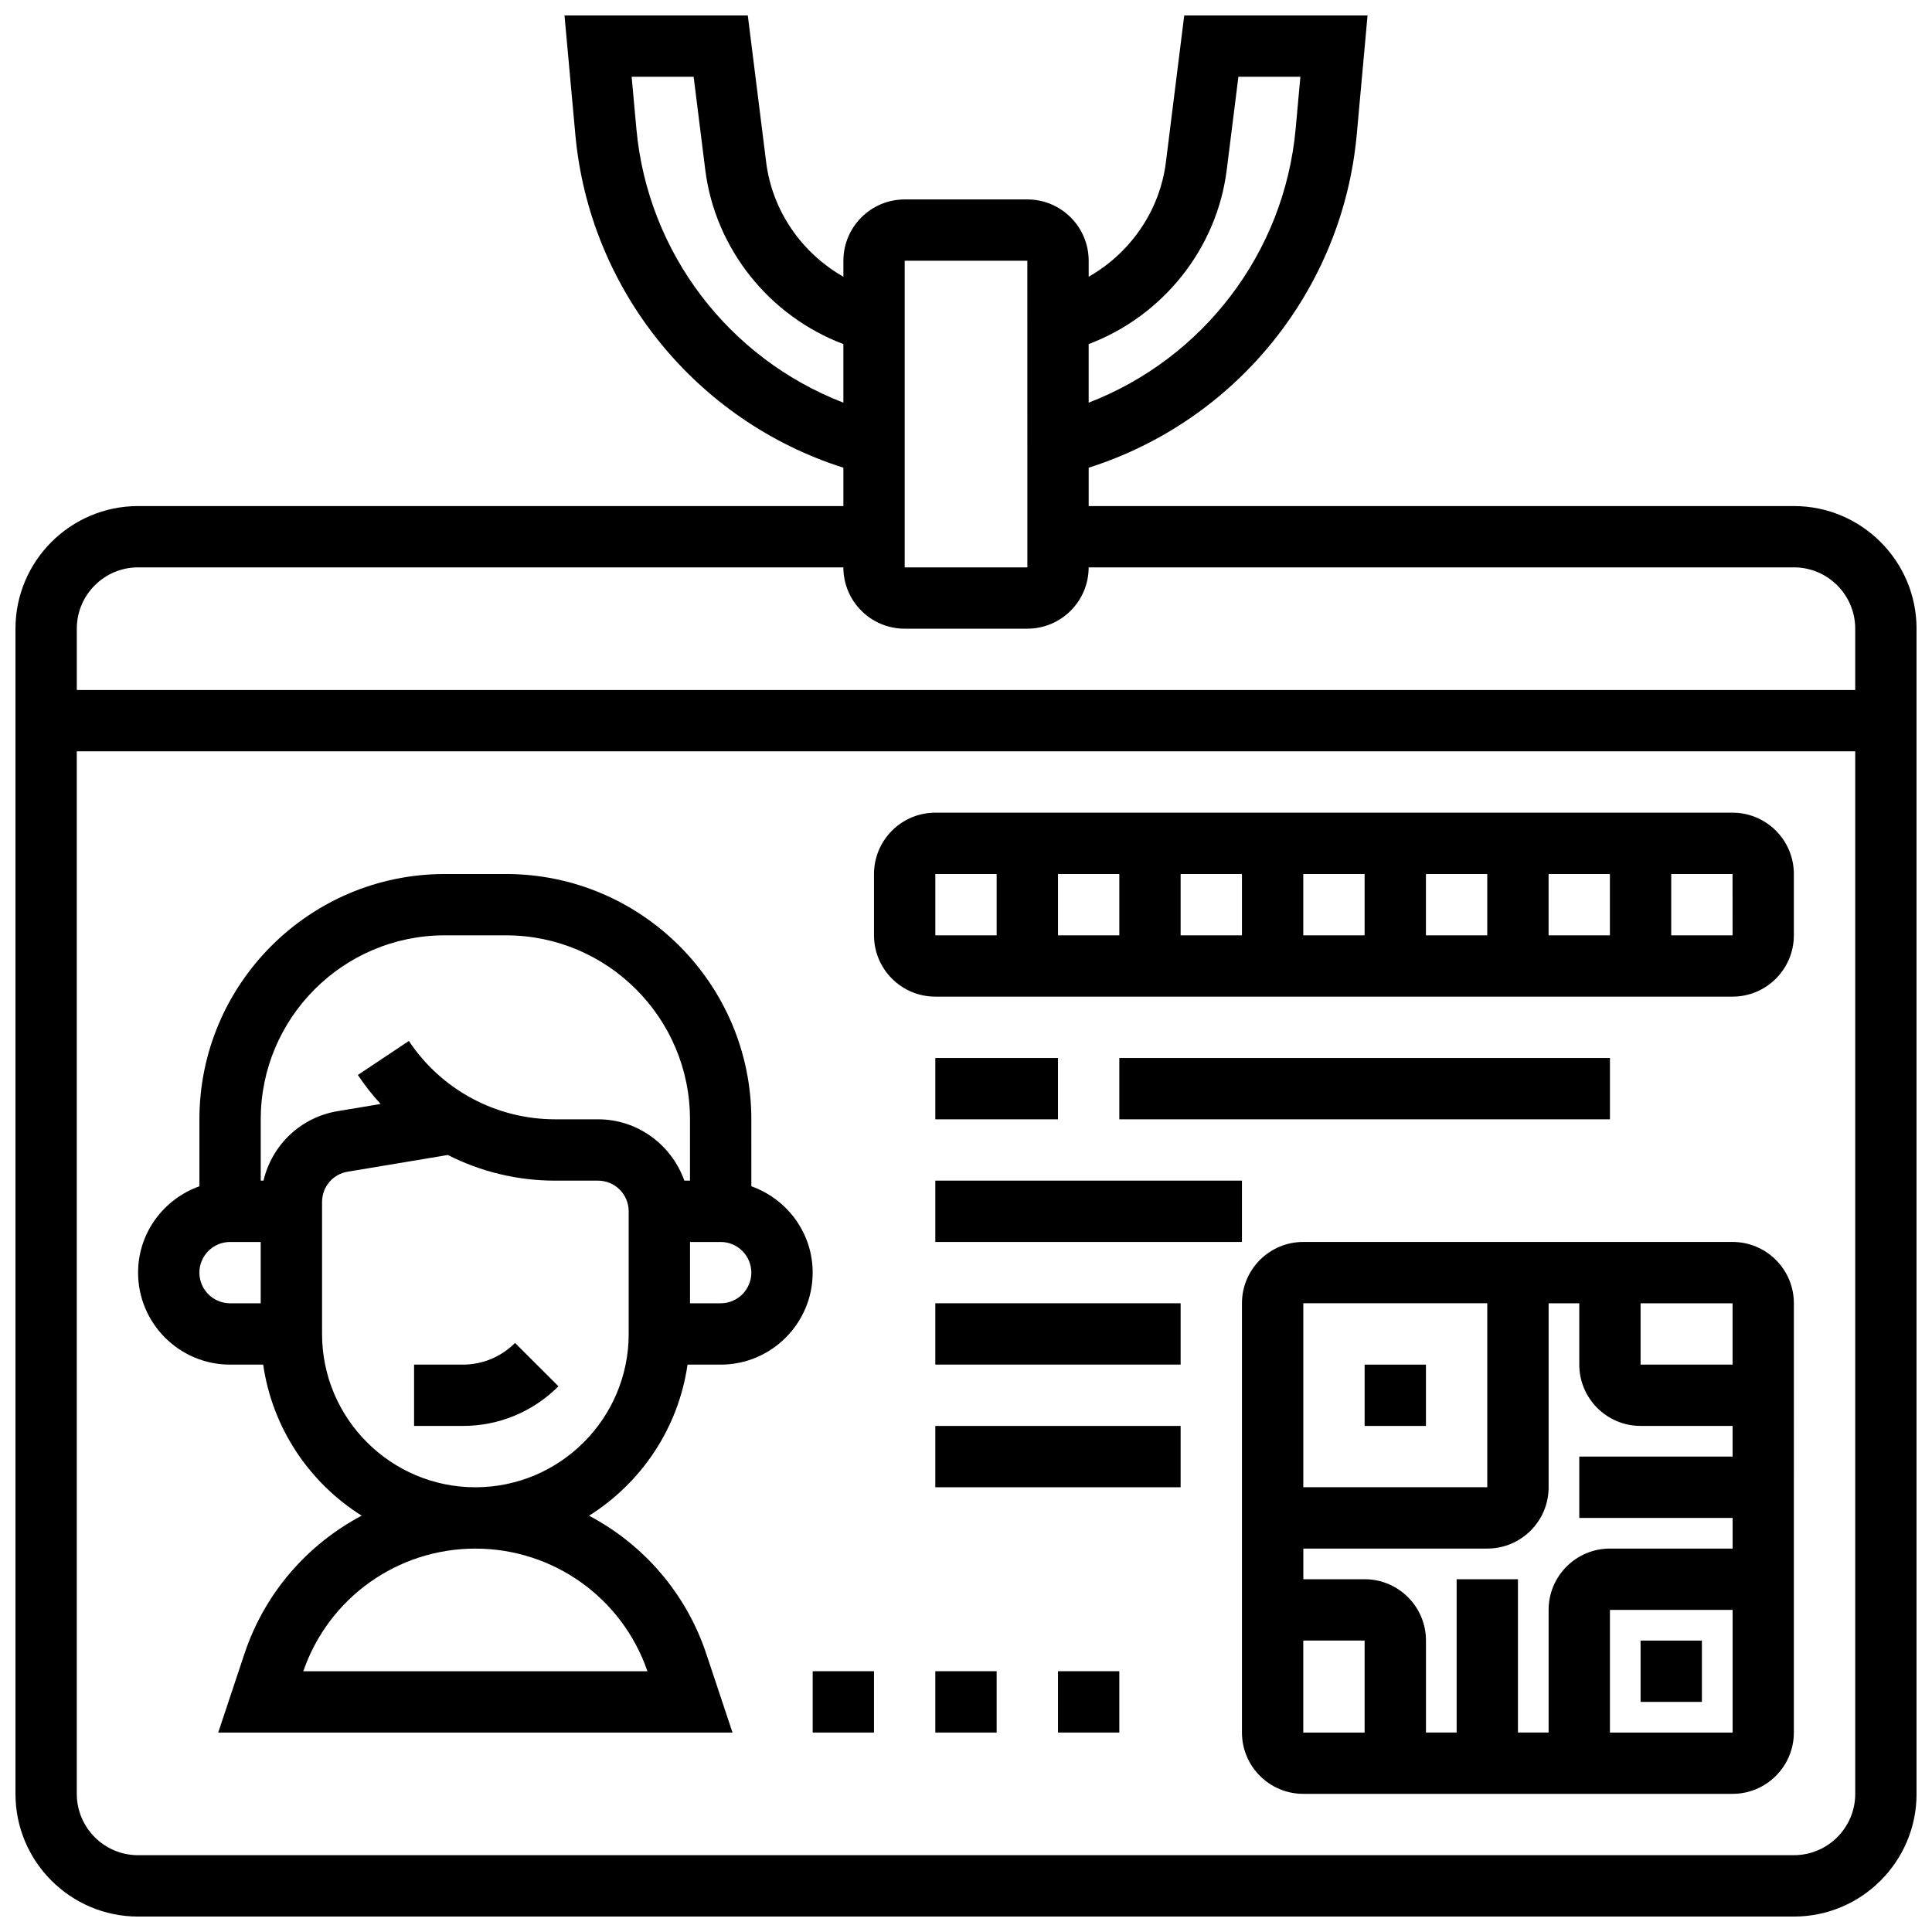
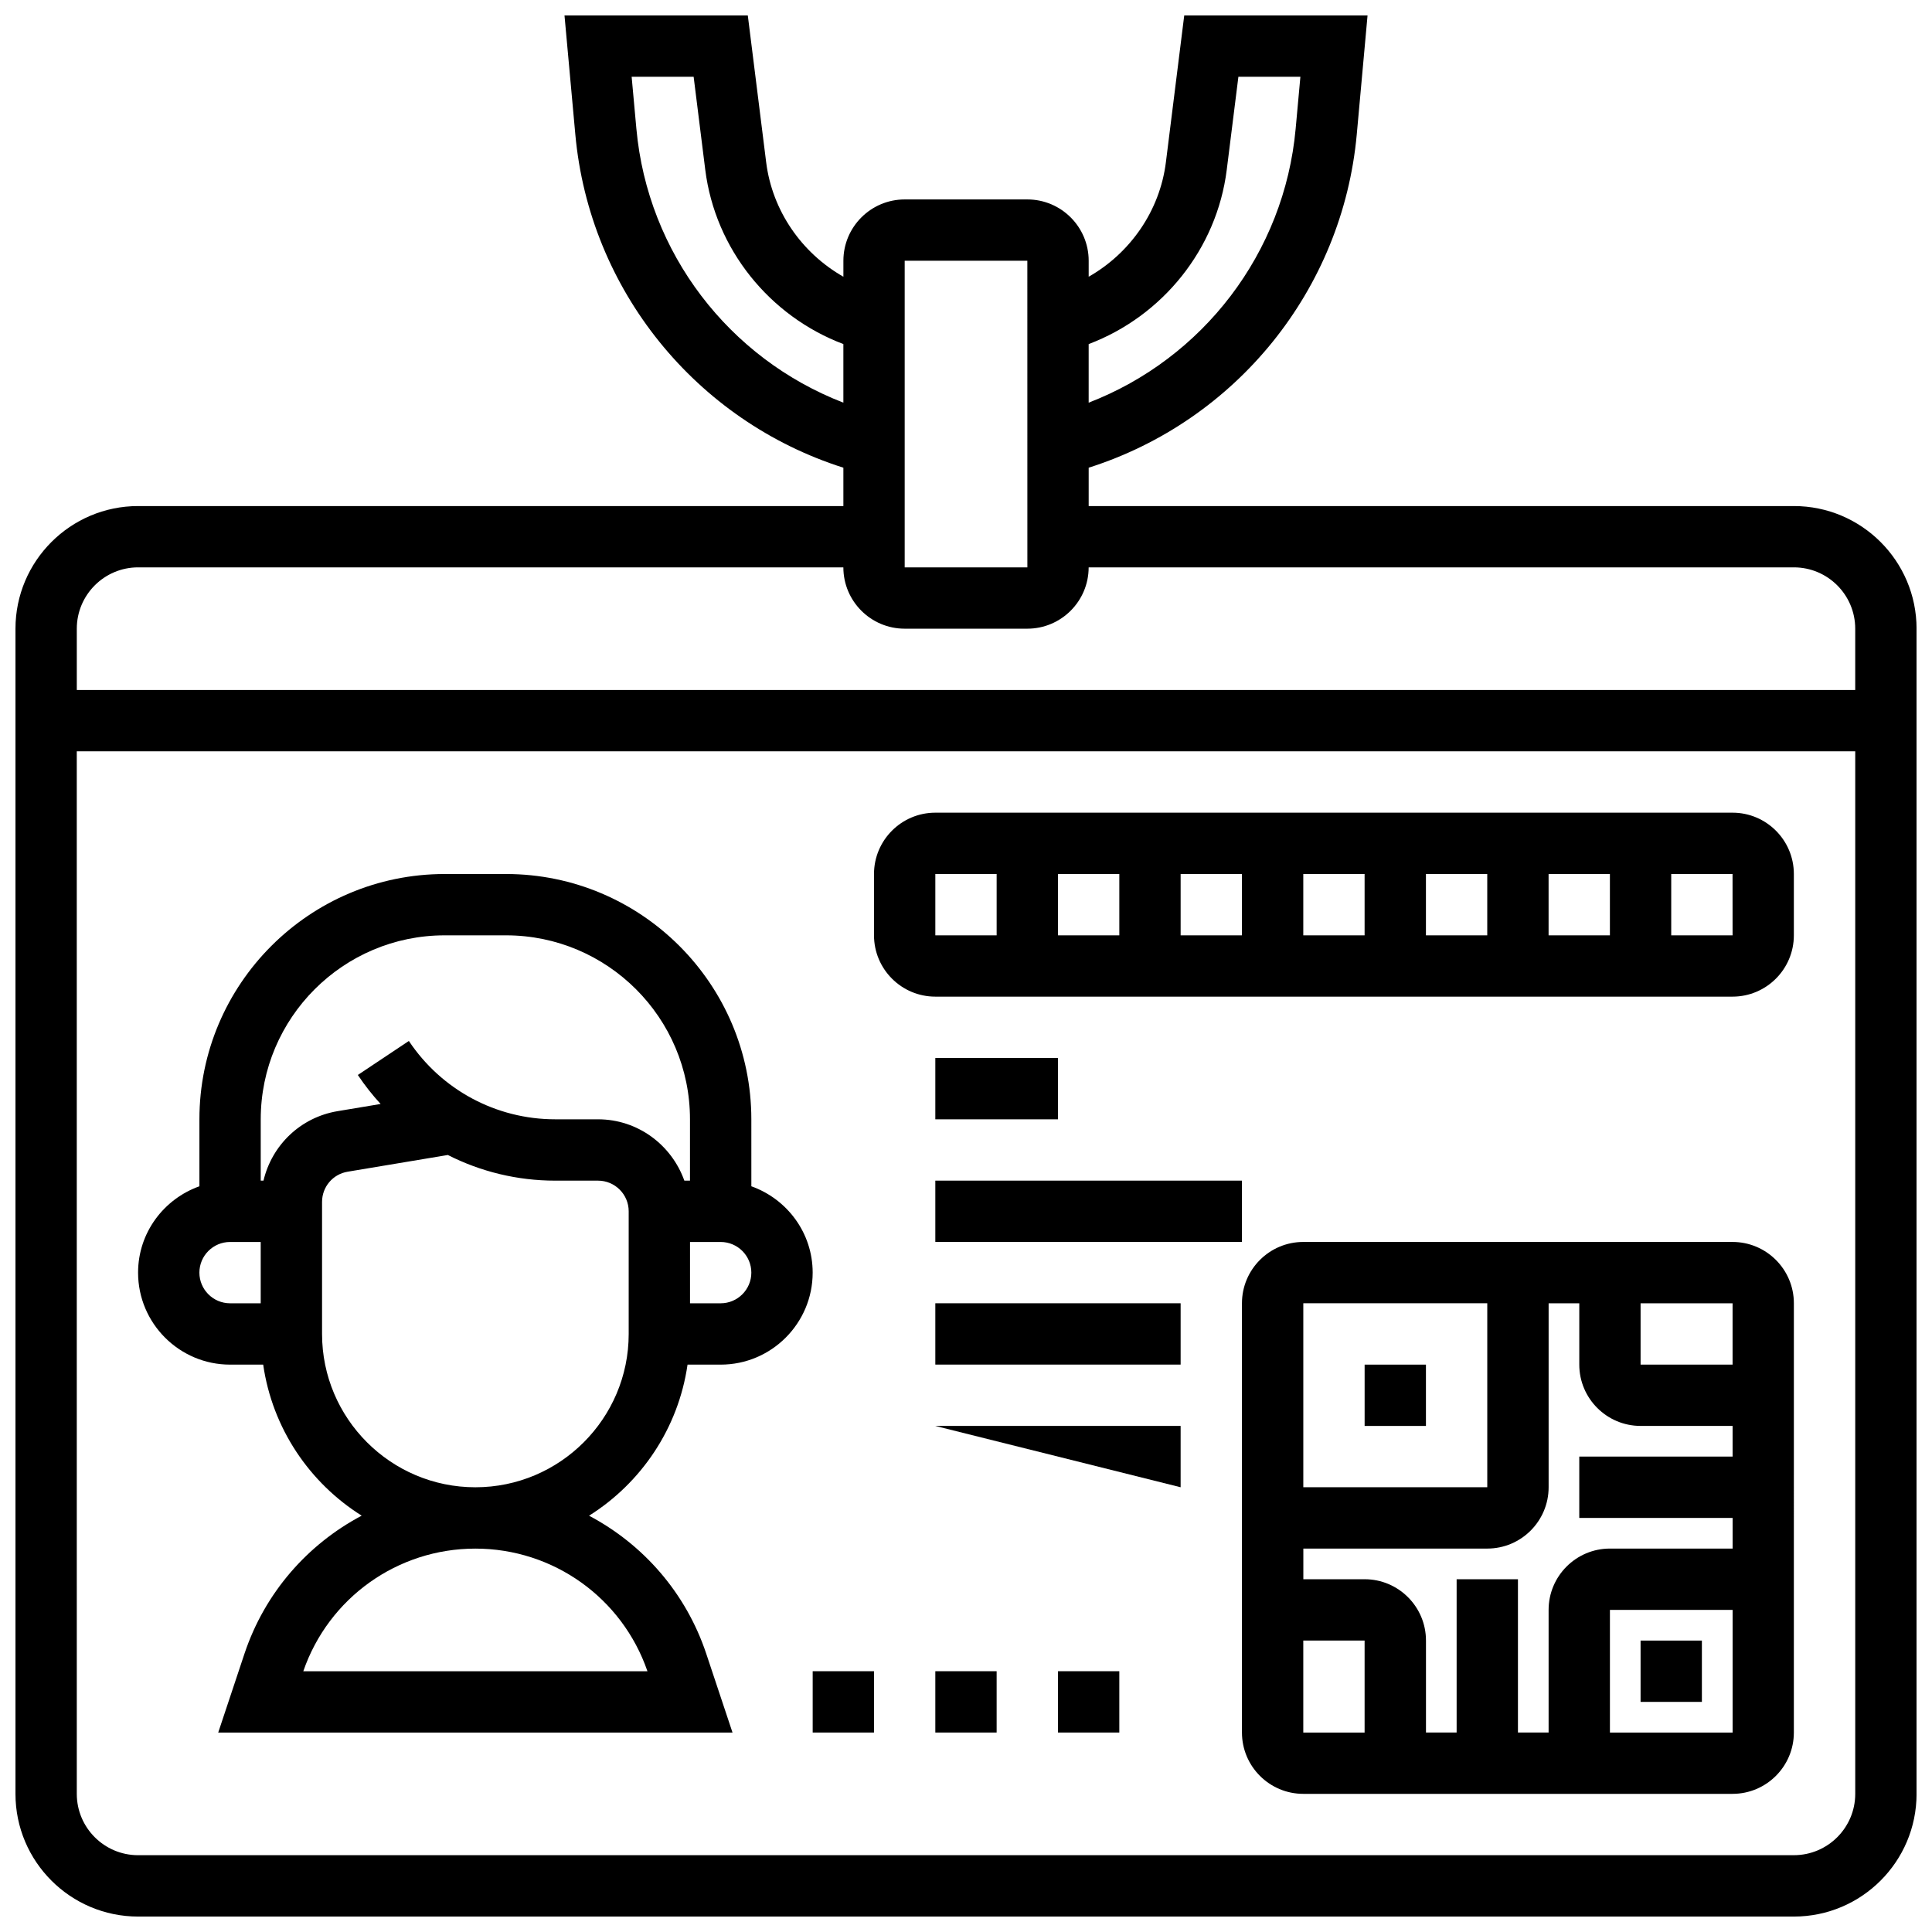
<svg xmlns="http://www.w3.org/2000/svg" width="800px" height="800px" version="1.1" viewBox="144 144 512 512">
  <defs>
    <clipPath id="a">
      <path d="m148.09 148.09h503.81v503.81h-503.81z" />
    </clipPath>
  </defs>
  <g clip-path="url(#a)">
    <path d="m619.4 278.11h-186.89v-10.164c39.055-12.41 67.293-47.121 71.047-88.336l2.856-31.516h-48.578l-4.859 38.883c-1.605 12.902-9.449 24.094-20.465 30.359v-4.234c0-8.965-7.289-16.25-16.25-16.25h-32.504c-8.965 0-16.25 7.289-16.25 16.25v4.234c-11.02-6.266-18.859-17.453-20.469-30.359l-4.863-38.883h-48.578l2.867 31.512c3.746 41.215 31.984 75.93 71.039 88.34v10.164h-186.9c-17.926 0-32.504 14.578-32.504 32.504v308.79c0 17.926 14.578 32.504 32.504 32.504h438.8c17.926 0 32.504-14.578 32.504-32.504v-308.79c0-17.926-14.578-32.504-32.504-32.504zm-150.3-89.117 3.086-24.648h16.43l-1.258 13.793c-2.992 32.91-24.566 60.887-54.852 72.574v-15.527c19.555-7.383 33.969-25.172 36.594-46.191zm-85.348 24.109h32.504l0.008 81.258h-32.512zm-71.102-34.965-1.258-13.793h16.43l3.078 24.645c2.633 21.023 17.051 38.812 36.602 46.191v15.527c-30.285-11.684-51.859-39.652-54.852-72.57zm-132.05 116.22h186.9c0 8.965 7.289 16.25 16.25 16.25h32.504c8.965 0 16.25-7.289 16.25-16.25h186.9c8.965 0 16.25 7.289 16.25 16.25v16.25l-86.66 0.004h-384.64v-16.25c0-8.965 7.289-16.254 16.254-16.254zm438.8 341.29h-438.8c-8.965 0-16.25-7.289-16.25-16.25l-0.004-276.29h471.31v276.28c0 8.965-7.289 16.254-16.254 16.254z" />
  </g>
  <path d="m603.15 473.13h-113.77c-8.965 0-16.25 7.289-16.25 16.25v113.76c0 8.965 7.289 16.25 16.25 16.25h113.76c8.965 0 16.25-7.289 16.25-16.25l0.004-113.76c0-8.961-7.289-16.25-16.25-16.25zm0 32.504h-24.379v-16.25h24.379zm0.008 40.629v8.125h-32.512c-8.965 0-16.25 7.289-16.25 16.25v32.504h-8.125v-40.629h-16.25v40.629h-8.125v-24.379c0-8.965-7.289-16.25-16.25-16.25h-16.25v-8.125h48.754c8.965 0 16.25-7.289 16.25-16.25v-48.754h8.125v16.25c0 8.965 7.289 16.25 16.25 16.25h24.379v8.125l-40.633 0.004v16.25zm-65.016-56.883v48.754h-48.754v-48.754zm-48.758 89.387h16.25v24.379h-16.25zm81.262 24.379v-32.504h32.512v32.504z" />
  <path d="m505.64 505.64h16.25v16.25h-16.25z" />
  <path d="m578.77 578.77h16.25v16.25h-16.25z" />
  <path d="m359.37 586.89h16.25v16.25h-16.25z" />
  <path d="m391.87 586.89h16.25v16.25h-16.25z" />
  <path d="m424.38 586.89h16.25v16.25h-16.25z" />
  <path d="m603.15 359.37h-211.28c-8.965 0-16.25 7.289-16.25 16.25v16.25c0 8.965 7.289 16.25 16.25 16.25h211.27c8.965 0 16.25-7.289 16.25-16.25v-16.25c0.004-8.961-7.285-16.25-16.246-16.25zm-146.27 16.254h16.25v16.25h-16.25zm-16.25 16.25h-16.25v-16.25h16.25zm48.754-16.25h16.25v16.25h-16.25zm32.504 0h16.25v16.25h-16.25zm32.504 0h16.25v16.25h-16.25zm-162.52 0h16.25v16.25h-16.25zm195.02 16.25v-16.25h16.25l0.008 16.25z" />
  <path d="m391.87 424.38h32.504v16.25h-32.504z" />
-   <path d="m440.63 424.38h130.02v16.25h-130.02z" />
  <path d="m391.87 456.88h81.258v16.25h-81.258z" />
  <path d="m391.87 489.38h65.008v16.25h-65.008z" />
-   <path d="m391.87 521.89h65.008v16.25h-65.008z" />
+   <path d="m391.87 521.89h65.008v16.25z" />
  <path d="m326.21 505.64h8.777c13.441 0 24.379-10.938 24.379-24.379 0-10.578-6.816-19.52-16.25-22.883l-0.004-17.746c0-35.844-29.164-65.008-65.008-65.008h-16.25c-35.844 0-65.008 29.164-65.008 65.008v17.746c-9.438 3.363-16.254 12.305-16.254 22.883 0 13.441 10.938 24.379 24.379 24.379h8.777c2.43 16.863 12.254 31.332 26.102 40.027-14.336 7.582-25.668 20.422-31.059 36.566l-6.965 20.918h136.3l-6.965-20.906c-5.387-16.145-16.723-28.992-31.059-36.566 13.848-8.707 23.672-23.18 26.102-40.039zm8.777-16.254h-8.125v-16.25h8.125c4.477 0 8.125 3.641 8.125 8.125 0 4.484-3.648 8.125-8.125 8.125zm-73.137-97.512h16.25c26.891 0 48.754 21.867 48.754 48.754v16.25h-1.496c-3.363-9.434-12.301-16.25-22.883-16.25h-11.336c-15.617 0-30.121-7.762-38.785-20.762l-13.523 9.012c1.828 2.746 3.852 5.305 6.039 7.688l-11.402 1.902c-9.879 1.652-17.422 9.039-19.641 18.414h-0.73v-16.25c0-26.891 21.867-48.758 48.754-48.758zm-65.008 89.387c0-4.484 3.648-8.125 8.125-8.125h8.125v16.25h-8.121c-4.477 0-8.129-3.641-8.129-8.125zm118.74 105.64h-91.207c6.719-19.469 24.98-32.504 45.602-32.504 20.625 0 38.895 13.035 45.605 32.504zm-86.234-89.383v-34.992c0-3.988 2.852-7.363 6.793-8.012l26.539-4.43c8.68 4.414 18.406 6.801 28.469 6.801h11.336c4.477 0 8.125 3.641 8.125 8.125v32.504c0 22.402-18.227 40.629-40.629 40.629-22.406 0.004-40.633-18.223-40.633-40.625z" />
-   <path d="m266.62 505.64h-12.887v16.25h12.887c9.59 0 18.594-3.731 25.371-10.508l-11.5-11.488c-3.703 3.707-8.629 5.746-13.871 5.746z" />
</svg>